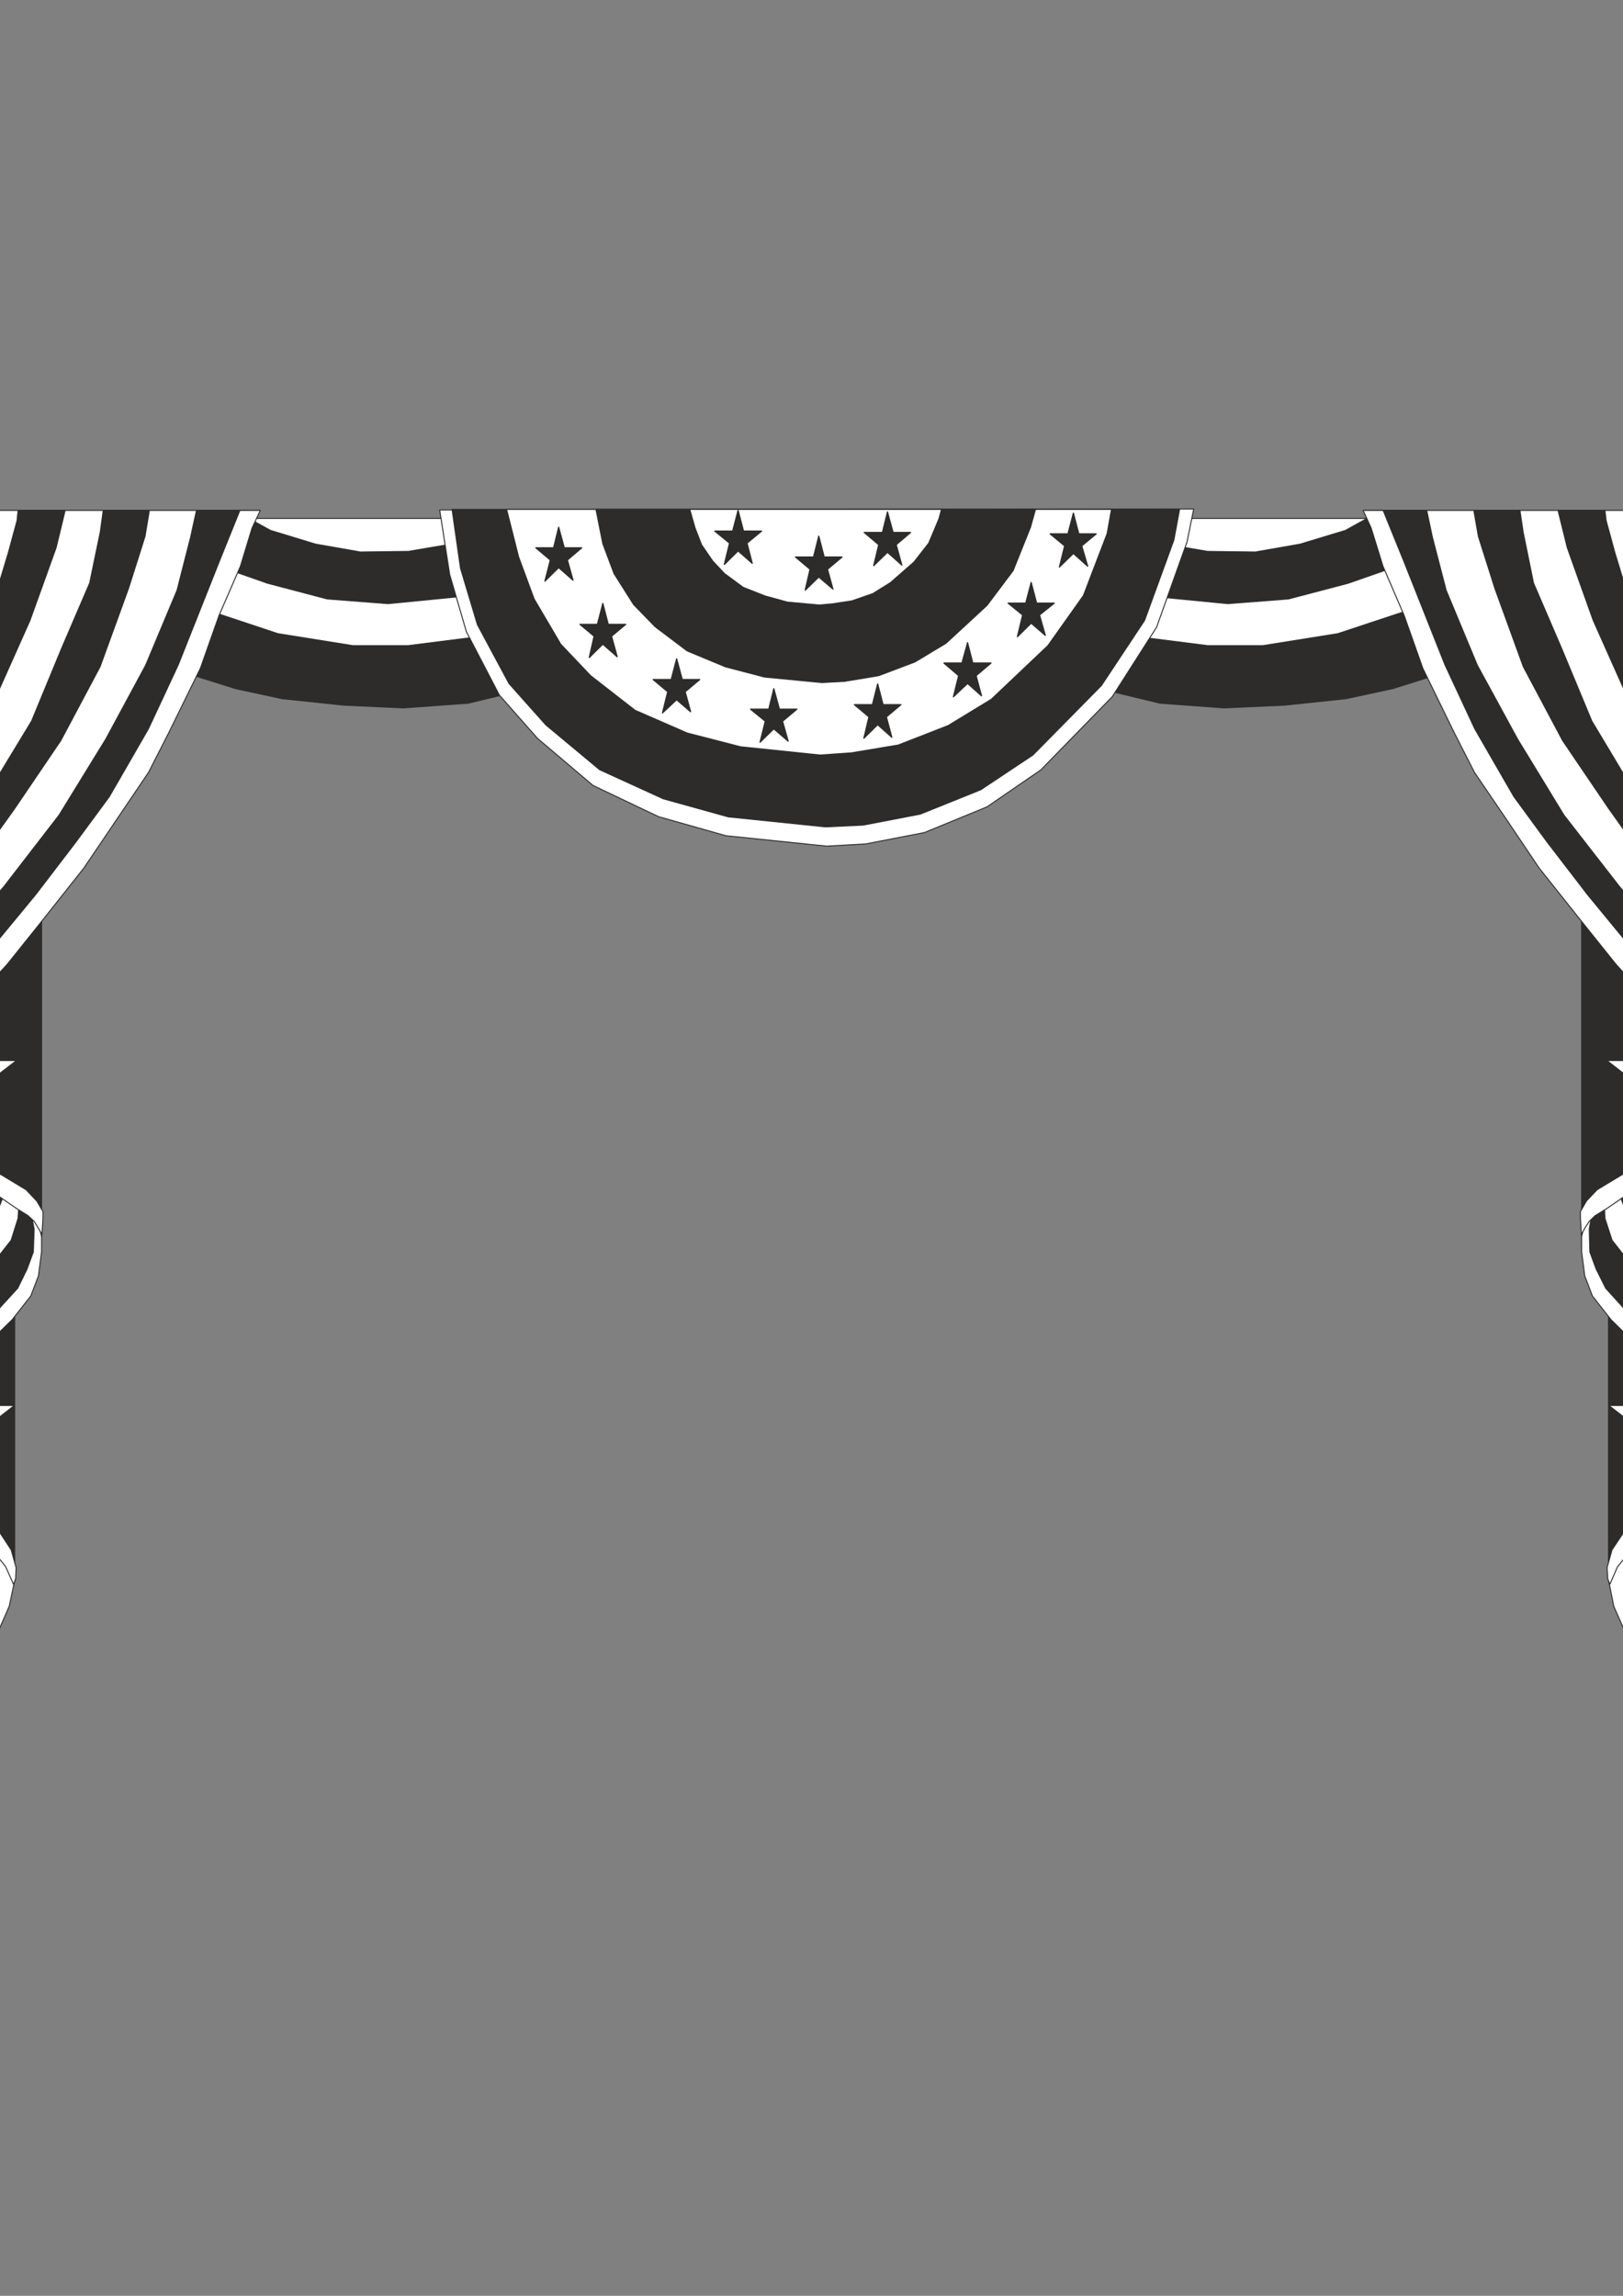
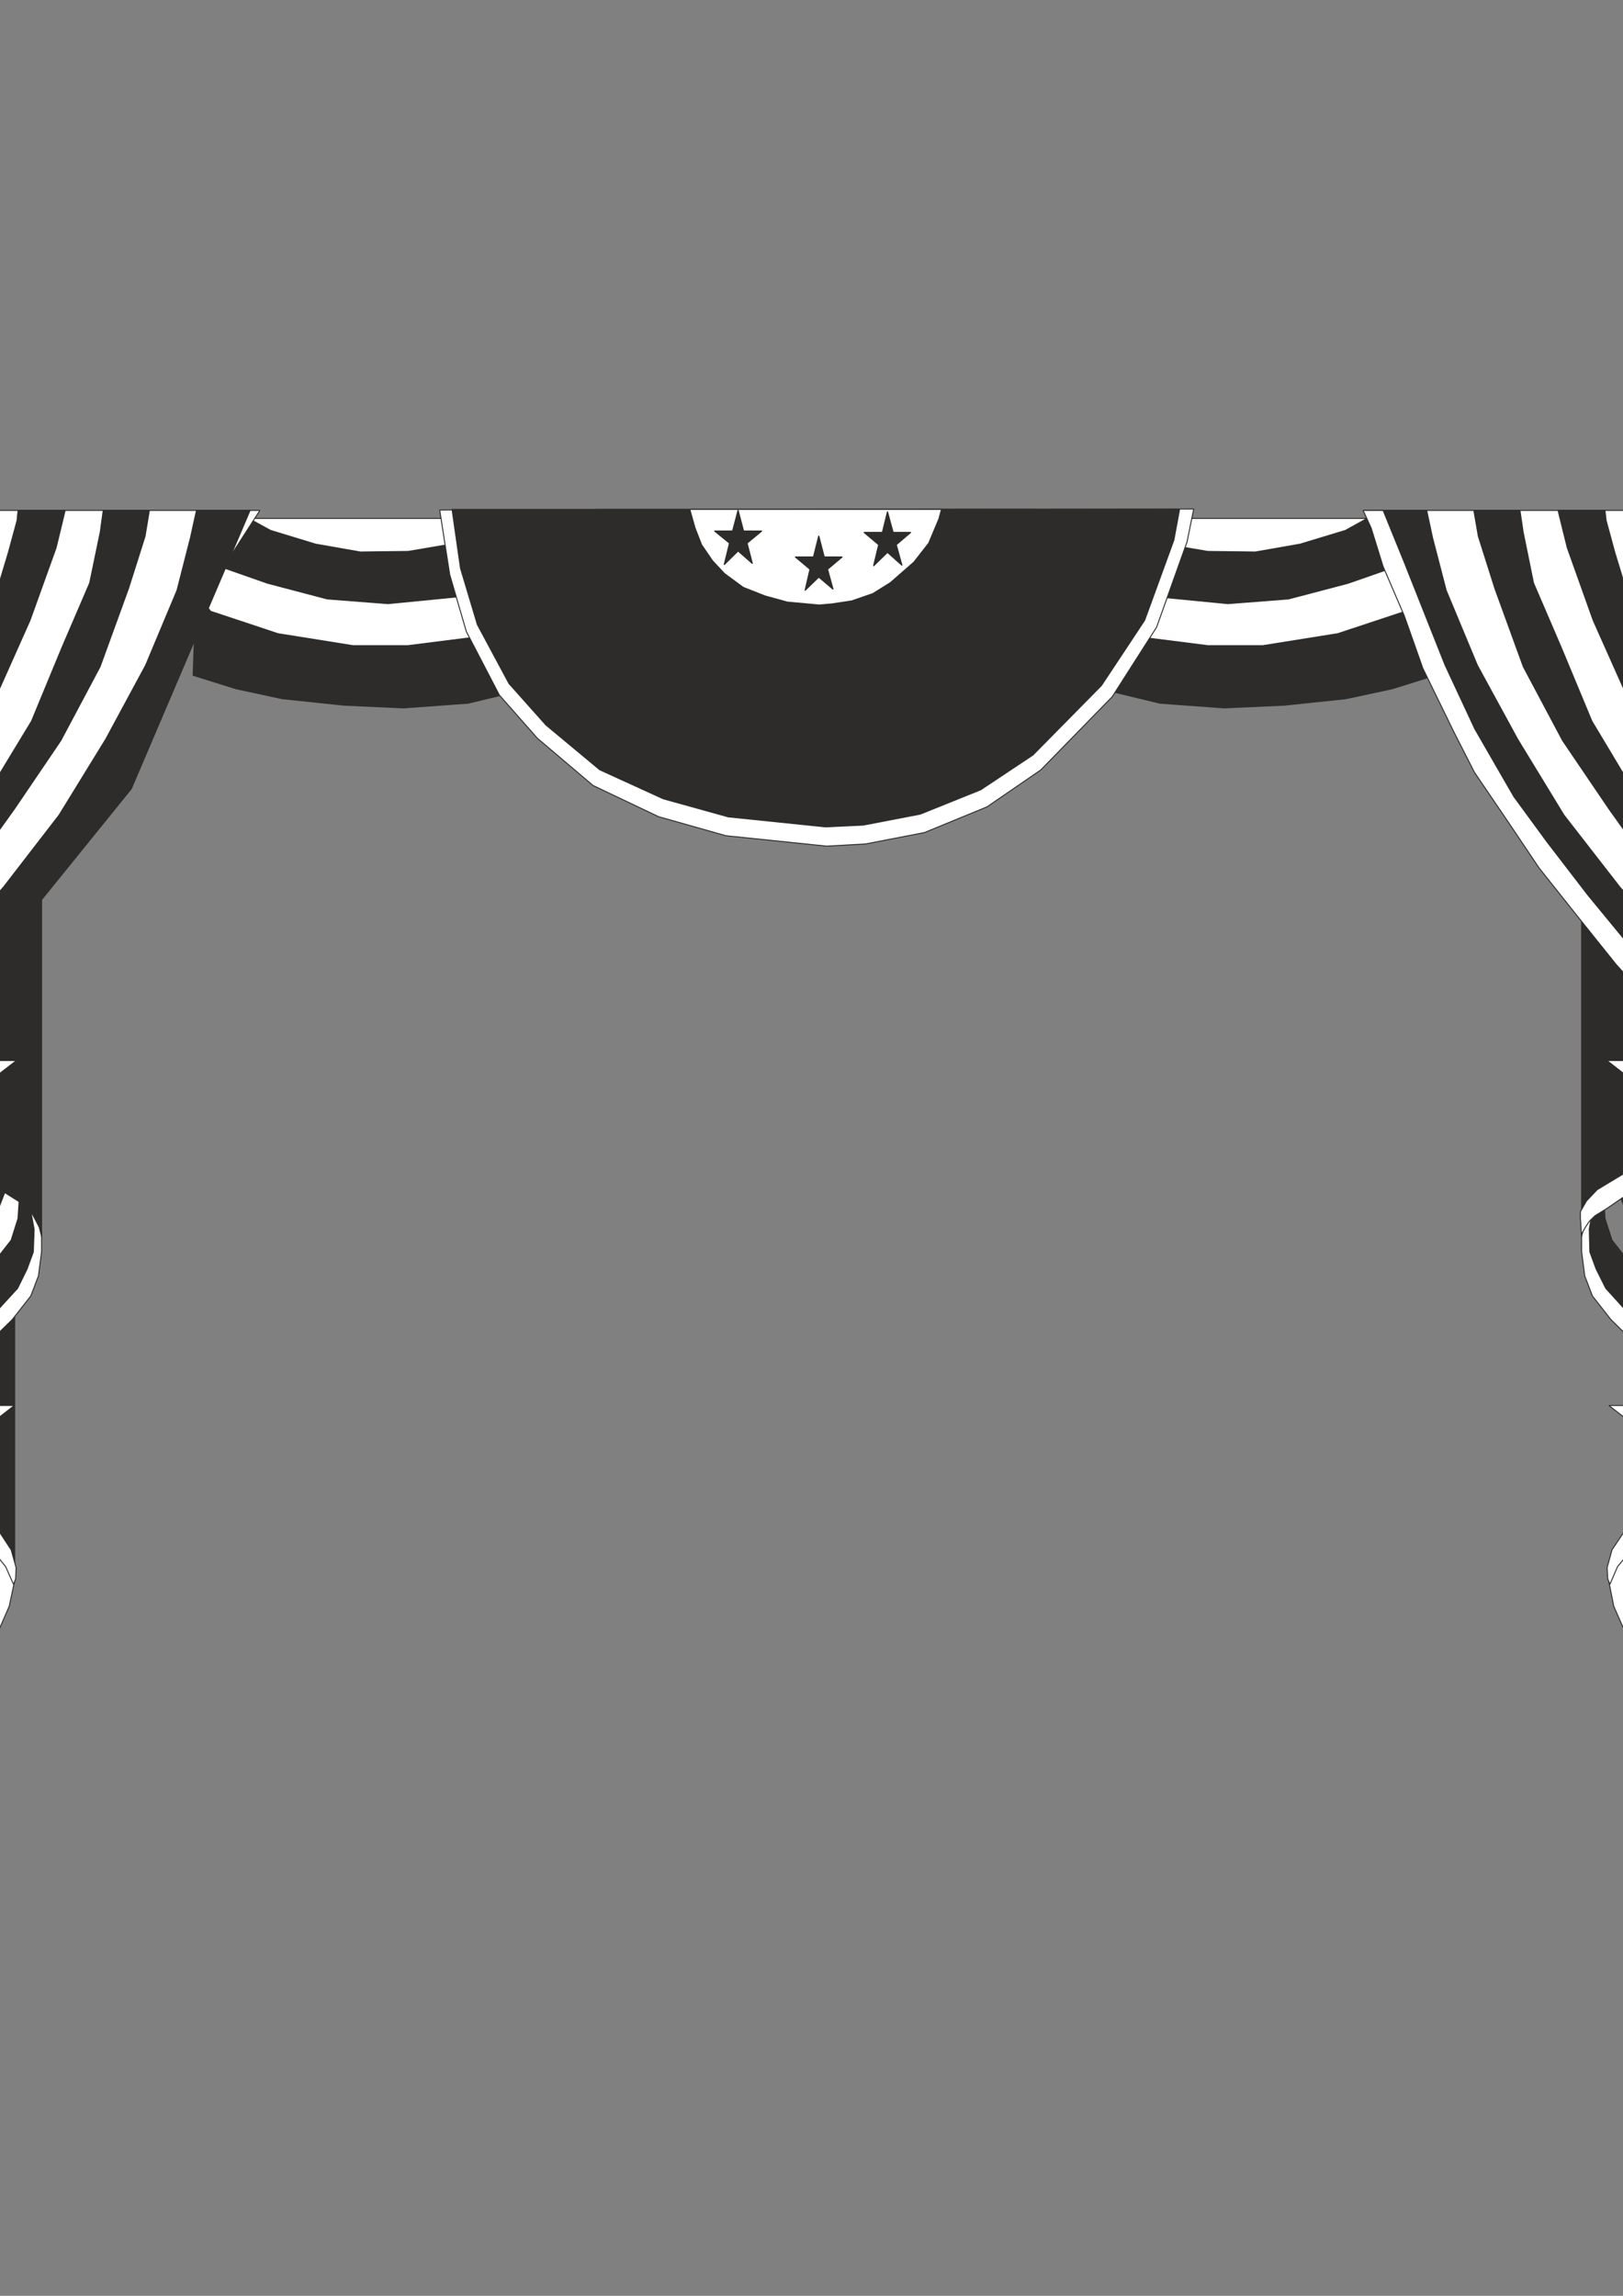
<svg xmlns="http://www.w3.org/2000/svg" height="841.89pt" viewBox="0 0 595.276 841.89" width="595.276pt" version="1.1" id="3e553240-f60d-11ea-ac04-dcc15c148e23">
  <rect x="0" y="0" width="595.276" height="841.89" fill="#808080" stroke="none" />
  <g>
    <path style="stroke-linejoin:bevel;stroke:#2d2c2b;stroke-width:0.36;stroke-miterlimit:10.433;fill:#2d2c2b;" d="M 524.438,190.257 L 394.406,190.257 406.358,253.257 425.438,257.865 449.054,259.593 471.23,258.585 493.694,256.209 510.758,252.537 526.382,247.641 524.438,190.257 524.438,190.257 Z" />
    <path style="stroke-linejoin:bevel;stroke:#2d2c2b;stroke-width:0.36;stroke-miterlimit:10.433;fill:#ffffff;" d="M 530.486,204.513 L 515.438,224.169 490.67,232.377 463.166,236.769 443.006,236.769 404.342,231.873 380.654,207.105 530.486,204.513 530.486,204.513 Z" />
    <path style="stroke-linejoin:bevel;stroke:#2d2c2b;stroke-width:0.36;stroke-miterlimit:10.433;fill:#2d2c2b;" d="M 511.19,208.041 L 494.486,213.873 472.598,219.633 450.35,221.361 425.222,218.913 380.87,190.257 524.51,190.257 511.19,208.041 511.19,208.041 Z" />
    <path style="stroke-linejoin:bevel;stroke:#2d2c2b;stroke-width:0.36;stroke-miterlimit:10.433;fill:#ffffff;" d="M 501.398,190.113 L 493.478,194.505 476.846,199.545 460.43,202.425 442.934,202.209 422.63,198.753 408.806,190.113 494.342,190.113 501.398,190.113 501.398,190.113 Z" />
    <path style="stroke-linejoin:bevel;stroke:#2d2c2b;stroke-width:0.36;stroke-miterlimit:10.433;fill:#2d2c2b;" d="M 72.782,190.257 L 202.814,190.257 190.862,253.257 171.71,257.865 148.022,259.593 126.062,258.585 103.454,256.209 86.462,252.537 70.838,247.641 72.782,190.257 72.782,190.257 Z" />
    <path style="stroke-linejoin:bevel;stroke:#2d2c2b;stroke-width:0.36;stroke-miterlimit:10.433;fill:#ffffff;" d="M 62.126,204.513 L 77.246,224.169 101.942,232.377 129.446,236.769 149.606,236.769 188.342,231.873 212.03,207.105 62.126,204.513 62.126,204.513 Z" />
    <path style="stroke-linejoin:bevel;stroke:#2d2c2b;stroke-width:0.36;stroke-miterlimit:10.433;fill:#2d2c2b;" d="M 81.494,208.041 L 98.126,213.873 120.014,219.633 142.334,221.361 167.318,218.913 211.742,190.257 68.174,190.257 81.494,208.041 81.494,208.041 Z" />
    <path style="stroke-linejoin:bevel;stroke:#2d2c2b;stroke-width:0.36;stroke-miterlimit:10.433;fill:#ffffff;" d="M 91.214,190.113 L 99.206,194.505 115.766,199.545 132.182,202.425 149.75,202.209 170.054,198.753 183.806,190.113 98.342,190.113 91.214,190.113 91.214,190.113 Z" />
    <path style="stroke-linejoin:bevel;stroke:#2d2c2b;stroke-width:0.36;stroke-miterlimit:10.433;fill:#ffffff;" d="M 164.942,210.705 L 171.062,231.657 183.158,254.913 197.126,270.753 217.502,288.033 241.55,299.481 266.246,306.465 303.182,310.281 317.438,309.489 339.038,305.313 362.006,295.881 381.734,282.345 407.942,255.489 424.214,230.001 435.374,198.753 437.822,186.657 161.27,187.017 164.942,210.705 164.942,210.705 Z" />
    <path style="stroke-linejoin:bevel;stroke:#2d2c2b;stroke-width:0.36;stroke-miterlimit:10.433;fill:#2d2c2b;" d="M 168.902,208.401 L 175.094,229.065 186.686,250.665 200.222,265.857 219.95,282.273 243.278,292.929 267.11,299.553 302.822,303.225 316.574,302.577 337.526,298.545 359.702,289.617 378.854,276.873 403.982,251.385 419.822,227.481 430.55,198.033 432.638,186.801 165.806,186.801 168.902,208.401 168.902,208.401 Z" />
-     <path style="stroke-linejoin:bevel;stroke:#2d2c2b;stroke-width:0.36;stroke-miterlimit:10.433;fill:#ffffff;" d="M 190.214,204.225 L 195.902,219.633 205.694,236.265 216.638,247.785 232.91,260.457 252.062,268.809 271.646,273.849 300.806,276.873 312.254,276.081 329.462,273.201 347.75,266.073 363.59,256.425 384.326,236.769 397.358,218.409 406.07,195.657 407.654,186.801 185.822,186.801 190.214,204.225 190.214,204.225 Z" />
    <path style="stroke-linejoin:bevel;stroke:#2d2c2b;stroke-width:0.36;stroke-miterlimit:10.433;fill:#2d2c2b;" d="M 218.582,186.801 L 221.102,199.401 225.206,210.345 232.406,221.721 240.326,229.857 252.062,238.713 266.102,244.545 280.43,248.289 301.454,250.305 309.662,249.873 322.262,247.785 335.582,242.745 346.958,235.905 362.006,222.009 371.582,209.265 377.99,193.281 379.79,186.801 218.582,186.801 218.582,186.801 Z" />
    <path style="stroke-linejoin:bevel;stroke:#2d2c2b;stroke-width:0.36;stroke-miterlimit:10.433;fill:#ffffff;" d="M 252.998,186.801 L 254.942,193.641 257.318,199.761 261.35,205.665 265.742,210.345 272.582,215.385 280.646,218.553 288.782,220.785 300.518,221.865 305.27,221.433 312.398,220.353 320.102,217.689 326.582,213.657 335.222,206.097 340.622,199.185 344.366,190.257 345.302,186.801 252.998,186.801 252.998,186.801 Z" />
    <path style="stroke-linejoin:bevel;stroke:#2d2c2b;stroke-width:0.36;stroke-miterlimit:10.433;fill:#2d2c2b;" d="M 210.23,212.865 L 204.902,208.185 199.79,213.225 201.806,205.377 196.406,200.841 203.03,200.841 204.902,193.209 206.99,200.841 213.47,200.841 208.142,205.377 210.23,212.865 210.23,212.865 Z" />
    <path style="stroke-linejoin:bevel;stroke:#2d2c2b;stroke-width:0.36;stroke-miterlimit:10.433;fill:#2d2c2b;" d="M 226.43,240.945 L 221.102,236.265 216.062,241.233 217.862,233.313 212.606,228.921 219.086,228.921 221.102,221.145 223.118,228.921 229.598,228.921 224.342,233.313 226.43,240.945 226.43,240.945 Z" />
    <path style="stroke-linejoin:bevel;stroke:#2d2c2b;stroke-width:0.36;stroke-miterlimit:10.433;fill:#2d2c2b;" d="M 253.358,261.105 L 248.174,256.641 242.918,261.537 244.862,253.689 239.462,249.153 246.158,249.153 248.174,241.449 250.262,249.153 256.742,249.153 251.342,253.689 253.358,261.105 253.358,261.105 Z" />
    <path style="stroke-linejoin:bevel;stroke:#2d2c2b;stroke-width:0.36;stroke-miterlimit:10.433;fill:#2d2c2b;" d="M 289.142,271.905 L 283.814,267.297 278.702,272.265 280.646,264.489 275.174,260.025 281.942,260.025 283.814,252.393 285.902,260.025 292.382,260.025 287.054,264.489 289.142,271.905 289.142,271.905 Z" />
    <path style="stroke-linejoin:bevel;stroke:#2d2c2b;stroke-width:0.36;stroke-miterlimit:10.433;fill:#2d2c2b;" d="M 327.158,270.465 L 321.902,265.785 316.79,270.825 318.662,262.905 313.262,258.369 319.958,258.369 321.902,250.665 323.918,258.369 330.542,258.369 325.142,262.905 327.158,270.465 327.158,270.465 Z" />
    <path style="stroke-linejoin:bevel;stroke:#2d2c2b;stroke-width:0.36;stroke-miterlimit:10.433;fill:#2d2c2b;" d="M 360.062,255.273 L 354.878,250.665 349.622,255.633 351.566,247.785 346.094,243.105 352.79,243.105 354.878,235.545 356.822,243.105 363.59,243.105 358.046,247.785 360.062,255.273 360.062,255.273 Z" />
    <path style="stroke-linejoin:bevel;stroke:#2d2c2b;stroke-width:0.36;stroke-miterlimit:10.433;fill:#2d2c2b;" d="M 383.462,233.097 L 378.206,228.561 373.094,233.601 375.038,225.537 369.638,221.145 376.19,221.145 378.206,213.441 380.222,221.145 386.774,221.145 381.302,225.537 383.462,233.097 383.462,233.097 Z" />
    <path style="stroke-linejoin:bevel;stroke:#2d2c2b;stroke-width:0.36;stroke-miterlimit:10.433;fill:#2d2c2b;" d="M 399.014,207.753 L 393.686,203.001 388.502,208.041 390.446,200.193 385.046,195.729 391.67,195.729 393.686,188.025 395.702,195.729 402.182,195.729 396.782,200.193 399.014,207.753 399.014,207.753 Z" />
    <path style="stroke-linejoin:bevel;stroke:#2d2c2b;stroke-width:0.36;stroke-miterlimit:10.433;fill:#2d2c2b;" d="M 275.966,206.673 L 270.71,202.065 265.598,207.105 267.542,199.185 262.07,194.721 268.694,194.721 270.71,187.017 272.726,194.721 279.422,194.721 274.022,199.185 275.966,206.673 275.966,206.673 Z" />
    <path style="stroke-linejoin:bevel;stroke:#2d2c2b;stroke-width:0.36;stroke-miterlimit:10.433;fill:#2d2c2b;" d="M 305.558,216.105 L 300.302,211.641 295.262,216.537 297.062,208.761 291.662,204.225 298.358,204.225 300.302,196.449 302.318,204.225 308.942,204.225 303.542,208.761 305.558,216.105 305.558,216.105 Z" />
    <path style="stroke-linejoin:bevel;stroke:#2d2c2b;stroke-width:0.36;stroke-miterlimit:10.433;fill:#2d2c2b;" d="M 330.83,207.321 L 325.502,202.569 320.39,207.537 322.262,199.761 316.862,195.225 323.63,195.225 325.502,187.593 327.59,195.225 334.07,195.225 328.742,199.761 330.83,207.321 330.83,207.321 Z" />
    <path style="stroke-linejoin:bevel;stroke:#2d2c2b;stroke-width:0.36;stroke-miterlimit:10.433;fill:#ffffff;" d="M 621.926,540.321 L 621.926,653.217 591.686,574.089 621.926,540.321 621.926,540.321 Z" />
    <path style="stroke-linejoin:bevel;stroke:#2d2c2b;stroke-width:0.36;stroke-miterlimit:10.433;fill:#2d2c2b;" d="M 592.91,573.081 L 601.262,555.225 602.414,566.961 608.678,586.689 617.534,604.185 621.926,614.769 621.926,645.801 592.91,573.081 592.91,573.081 Z" />
    <path style="stroke-linejoin:bevel;stroke:#2d2c2b;stroke-width:0.36;stroke-miterlimit:10.433;fill:#2d2c2b;" d="M 621.926,594.681 L 615.23,580.497 609.686,567.897 605.438,553.425 612.35,553.281 615.734,562.425 619.046,569.769 621.926,575.529 621.926,594.681 621.926,594.681 Z" />
    <path style="stroke-linejoin:bevel;stroke:#2d2c2b;stroke-width:0.36;stroke-miterlimit:10.433;fill:#2d2c2b;" d="M 620.126,554.217 L 614.798,536.793 621.71,536.145 621.71,556.665 620.126,554.217 620.126,554.217 Z" />
    <path style="stroke-linejoin:bevel;stroke:#2d2c2b;stroke-width:0.36;stroke-miterlimit:10.433;fill:#ffffff;" d="M 621.926,655.233 L 617.246,641.337 613.142,632.625 606.374,619.953 599.966,607.353 591.902,589.065 589.67,577.905 592.982,568.329 595.79,569.625 597.662,579.921 602.054,591.585 606.662,601.809 614.222,616.425 619.766,631.617 621.926,636.225 621.926,655.233 621.926,655.233 Z" />
-     <path style="stroke-linejoin:bevel;stroke:#2d2c2b;stroke-width:0.36;stroke-miterlimit:10.433;fill:#2d2c2b;" d="M 589.958,577.545 L 589.958,467.889 629.99,521.385 626.462,540.105 600.686,561.417 589.958,577.545 589.958,577.545 Z" />
    <path style="stroke-linejoin:bevel;stroke:#2d2c2b;stroke-width:0.36;stroke-miterlimit:10.433;fill:#ffffff;" d="M 596.582,537.225 L 607.022,528.801 617.102,537.873 613.286,523.689 623.87,515.409 610.982,515.409 607.022,501.369 603.134,515.409 590.102,515.409 600.83,523.689 596.582,537.225 596.582,537.225 Z" />
    <path style="stroke-linejoin:bevel;stroke:#2d2c2b;stroke-width:0.36;stroke-miterlimit:10.433;fill:#ffffff;" d="M 630.782,522.249 L 630.998,531.825 628.478,539.601 623.582,546.081 615.806,552.777 608.75,558.177 601.118,565.737 596.438,570.633 593.27,574.521 590.462,581.001 589.67,578.913 589.454,574.809 591.254,568.329 596.15,560.985 604.79,553.425 612.422,547.521 618.902,541.689 623.078,537.657 625.598,533.121 628.262,528.369 628.262,523.257 628.046,519.441 630.782,522.249 630.782,522.249 Z" />
-     <path style="stroke-linejoin:bevel;stroke:#2d2c2b;stroke-width:0.36;stroke-miterlimit:10.433;fill:#ffffff;" d="M 630.998,523.617 L 630.998,396.969 583.838,433.617 581.246,460.689 630.998,523.617 630.998,523.617 Z" />
    <path style="stroke-linejoin:bevel;stroke:#2d2c2b;stroke-width:0.36;stroke-miterlimit:10.433;fill:#2d2c2b;" d="M 630.998,520.881 L 583.478,470.625 580.526,447.297 588.23,437.649 588.662,446.793 591.254,454.785 598.526,464.073 610.622,478.257 620.774,488.913 626.462,495.537 628.694,499.425 630.998,503.673 630.998,520.881 630.998,520.881 Z" />
    <path style="stroke-linejoin:bevel;stroke:#2d2c2b;stroke-width:0.36;stroke-miterlimit:10.433;fill:#2d2c2b;" d="M 630.998,483.873 L 628.694,478.329 625.598,473.361 619.478,467.313 611.198,459.537 601.118,449.601 595.79,442.761 592.622,434.553 605.942,432.465 609.614,438.657 616.382,445.425 623.078,452.265 626.462,457.017 628.694,460.617 630.998,465.009 630.998,483.873 630.998,483.873 Z" />
    <path style="stroke-linejoin:bevel;stroke:#2d2c2b;stroke-width:0.36;stroke-miterlimit:10.433;fill:#2d2c2b;" d="M 630.998,446.577 L 628.262,440.457 623.798,435.057 616.526,427.857 622.214,416.049 630.062,424.905 630.782,426.345 630.998,428.505 630.998,446.577 630.998,446.577 Z" />
    <path style="stroke-linejoin:bevel;stroke:#2d2c2b;stroke-width:0.36;stroke-miterlimit:10.433;fill:#ffffff;" d="M 630.998,521.025 L 630.71,518.433 628.982,515.265 626.462,512.097 620.27,505.545 614.51,500.361 606.734,492.369 600.83,485.673 594.494,478.545 588.95,472.425 585.422,465.369 583.118,459.105 582.902,450.753 584.054,444.057 580.094,451.689 580.094,458.961 581.246,467.889 584.054,475.233 590.822,483.873 600.542,493.449 615.23,508.281 622.574,515.913 626.966,519.945 629.702,523.113 630.926,527.145 630.998,521.025 630.998,521.025 Z" />
    <path style="stroke-linejoin:bevel;stroke:#2d2c2b;stroke-width:0.36;stroke-miterlimit:10.433;fill:#2d2c2b;" d="M 580.094,453.489 L 580.094,316.545 634.67,395.385 634.166,411.729 582.254,444.489 580.094,453.489 580.094,453.489 Z" />
    <path style="stroke-linejoin:bevel;stroke:#2d2c2b;stroke-width:0.36;stroke-miterlimit:10.433;fill:#ffffff;" d="M 580.022,452.625 L 579.662,446.793 579.662,444.273 581.894,440.385 585.782,436.281 594.494,431.025 605.726,424.545 616.814,419.361 623.582,414.465 629.774,409.065 631.862,406.257 633.302,402.585 635.462,399.417 635.894,405.033 635.462,410.649 633.59,414.753 629.27,419.361 625.094,423.105 614.798,430.377 606.158,433.905 596.438,438.297 589.31,443.193 585.062,445.785 582.902,447.873 581.534,449.961 580.022,452.625 580.022,452.625 Z" />
    <path style="stroke-linejoin:bevel;stroke:#2d2c2b;stroke-width:0.36;stroke-miterlimit:10.433;fill:#ffffff;" d="M 595.79,410.649 L 606.158,402.225 616.382,411.225 612.566,397.113 623.15,388.905 610.262,388.905 606.158,374.649 602.27,388.905 589.382,388.905 599.966,397.113 595.79,410.649 595.79,410.649 Z" />
    <path style="stroke-linejoin:bevel;stroke:#2d2c2b;stroke-width:0.36;stroke-miterlimit:10.433;fill:#ffffff;" d="M 636.542,399.849 L 636.542,197.745 635.678,194.577 634.526,192.417 632.15,189.897 628.118,187.881 623.654,187.161 500.102,187.161 636.542,399.849 636.542,399.849 Z" />
    <path style="stroke-linejoin:bevel;stroke:#2d2c2b;stroke-width:0.36;stroke-miterlimit:10.433;fill:#2d2c2b;" d="M 547.262,289.257 L 503.702,187.161 523.286,187.161 525.374,197.025 530.414,216.465 541.862,243.969 556.622,271.041 573.614,298.905 593.99,325.113 614.654,348.945 627.11,361.905 632.582,368.961 634.742,373.065 635.75,375.585 635.75,398.697 547.262,289.257 547.262,289.257 Z" />
    <path style="stroke-linejoin:bevel;stroke:#2d2c2b;stroke-width:0.36;stroke-miterlimit:10.433;fill:#ffffff;" d="M 636.11,400.281 L 636.11,393.441 632.726,388.257 622.574,374.145 609.182,360.681 597.302,346.353 582.326,328.137 567.494,308.841 555.254,292.137 540.926,267.297 529.982,243.825 515.006,206.097 507.302,187.161 499.958,187.161 502.91,193.641 507.23,207.609 515.006,225.681 521.846,245.049 533.222,268.377 540.782,283.209 553.31,301.641 564.542,318.345 579.086,336.633 592.766,353.697 607.814,370.185 620.99,383.289 630.062,392.433 632.582,397.113 633.878,400.929 635.75,406.545 636.11,400.281 636.11,400.281 Z" />
    <path style="stroke-linejoin:bevel;stroke:#2d2c2b;stroke-width:0.36;stroke-miterlimit:10.433;fill:#2d2c2b;" d="M 636.47,356.865 L 634.886,354.345 633.302,351.825 625.094,342.249 609.254,323.457 590.102,296.601 573.11,271.545 558.71,244.473 548.27,215.745 542.222,196.665 540.566,187.161 557.486,187.161 558.638,195.081 562.454,213.801 572.606,237.417 583.838,264.417 596.222,285.081 614.582,311.001 630.71,326.985 633.446,330.081 634.958,332.385 636.542,335.481 636.542,352.545 636.47,356.865 636.47,356.865 Z" />
    <path style="stroke-linejoin:bevel;stroke:#2d2c2b;stroke-width:0.36;stroke-miterlimit:10.433;fill:#2d2c2b;" d="M 636.11,315.249 L 633.158,311.721 623.582,299.481 610.982,280.689 596.582,254.913 584.342,227.481 574.838,200.841 571.454,187.161 588.662,187.161 589.094,190.905 592.262,202.569 597.59,220.065 605.078,241.017 615.374,260.025 626.246,277.017 632.582,287.385 636.11,292.065 636.11,315.249 636.11,315.249 Z" />
    <path style="stroke-linejoin:bevel;stroke:#2d2c2b;stroke-width:0.36;stroke-miterlimit:10.433;fill:#2d2c2b;" d="M 636.254,273.273 L 630.926,262.185 620.702,241.665 611.558,220.497 607.454,199.185 606.086,187.017 623.222,187.017 624.518,193.641 628.118,208.977 630.782,221.073 633.59,227.481 636.11,231.945 636.254,273.273 636.254,273.273 Z" />
    <path style="stroke-linejoin:bevel;stroke:#2d2c2b;stroke-width:0.36;stroke-miterlimit:10.433;fill:#ffffff;" d="M -26.578,540.321 L -26.578,653.217 3.662,574.089 -26.578,540.321 -26.578,540.321 Z" />
    <path style="stroke-linejoin:bevel;stroke:#2d2c2b;stroke-width:0.36;stroke-miterlimit:10.433;fill:#2d2c2b;" d="M 2.51,573.081 L -5.914,555.225 -7.066,566.961 -13.33,586.689 -22.186,604.185 -26.578,614.769 -26.578,645.801 2.51,573.081 2.51,573.081 Z" />
    <path style="stroke-linejoin:bevel;stroke:#2d2c2b;stroke-width:0.36;stroke-miterlimit:10.433;fill:#2d2c2b;" d="M -26.578,594.681 L -19.81,580.497 -14.41,567.897 -10.018,553.425 -17.002,553.281 -20.458,562.425 -23.698,569.769 -26.578,575.529 -26.578,594.681 -26.578,594.681 Z" />
    <path style="stroke-linejoin:bevel;stroke:#2d2c2b;stroke-width:0.36;stroke-miterlimit:10.433;fill:#2d2c2b;" d="M -24.778,554.217 L -19.378,536.793 -26.362,536.145 -26.362,556.665 -24.778,554.217 -24.778,554.217 Z" />
    <path style="stroke-linejoin:bevel;stroke:#2d2c2b;stroke-width:0.36;stroke-miterlimit:10.433;fill:#ffffff;" d="M -26.578,655.233 L -21.898,641.337 -17.794,632.625 -11.026,619.953 -4.618,607.353 3.374,589.065 5.75,577.905 2.366,568.329 -0.37,569.625 -2.314,579.921 -6.778,591.585 -11.314,601.809 -18.802,616.425 -24.418,631.617 -26.578,636.225 -26.578,655.233 -26.578,655.233 Z" />
    <path style="stroke-linejoin:bevel;stroke:#2d2c2b;stroke-width:0.36;stroke-miterlimit:10.433;fill:#2d2c2b;" d="M 5.39,577.545 L 5.39,467.889 -34.57,521.385 -31.042,540.105 -5.338,561.417 5.39,577.545 5.39,577.545 Z" />
    <path style="stroke-linejoin:bevel;stroke:#2d2c2b;stroke-width:0.36;stroke-miterlimit:10.433;fill:#ffffff;" d="M -1.234,537.225 L -11.602,528.801 -21.754,537.873 -17.938,523.689 -28.45,515.409 -15.562,515.409 -11.602,501.369 -7.786,515.409 5.246,515.409 -5.41,523.689 -1.234,537.225 -1.234,537.225 Z" />
    <path style="stroke-linejoin:bevel;stroke:#2d2c2b;stroke-width:0.36;stroke-miterlimit:10.433;fill:#ffffff;" d="M -35.434,522.249 L -35.578,531.825 -33.058,539.601 -28.162,546.081 -20.458,552.777 -13.474,558.177 -5.698,565.737 -1.018,570.633 2.078,574.521 4.958,581.001 5.75,578.913 5.894,574.809 4.094,568.329 -0.73,560.985 -9.37,553.425 -17.074,547.521 -23.482,541.689 -27.73,537.657 -30.178,533.121 -32.914,528.369 -32.914,523.257 -32.698,519.441 -35.434,522.249 -35.434,522.249 Z" />
    <path style="stroke-linejoin:bevel;stroke:#2d2c2b;stroke-width:0.36;stroke-miterlimit:10.433;fill:#ffffff;" d="M -35.578,523.617 L -35.578,396.969 11.582,433.617 14.102,460.689 -35.578,523.617 -35.578,523.617 Z" />
    <path style="stroke-linejoin:bevel;stroke:#2d2c2b;stroke-width:0.36;stroke-miterlimit:10.433;fill:#2d2c2b;" d="M -35.578,520.881 L 11.87,470.625 14.822,447.297 7.19,437.649 6.614,446.793 4.094,454.785 -3.178,464.073 -15.274,478.257 -25.426,488.913 -31.042,495.537 -33.346,499.425 -35.578,503.673 -35.578,520.881 -35.578,520.881 Z" />
    <path style="stroke-linejoin:bevel;stroke:#2d2c2b;stroke-width:0.36;stroke-miterlimit:10.433;fill:#2d2c2b;" d="M -35.578,483.873 L -33.346,478.329 -30.178,473.361 -24.058,467.313 -15.85,459.537 -5.698,449.601 -0.37,442.761 2.798,434.553 -10.594,432.465 -14.266,438.657 -20.962,445.425 -27.73,452.265 -31.042,457.017 -33.346,460.617 -35.578,465.009 -35.578,483.873 -35.578,483.873 Z" />
    <path style="stroke-linejoin:bevel;stroke:#2d2c2b;stroke-width:0.36;stroke-miterlimit:10.433;fill:#2d2c2b;" d="M -35.578,446.577 L -32.914,440.457 -28.378,435.057 -21.178,427.857 -26.938,416.049 -34.642,424.905 -35.434,426.345 -35.578,428.505 -35.578,446.577 -35.578,446.577 Z" />
    <path style="stroke-linejoin:bevel;stroke:#2d2c2b;stroke-width:0.36;stroke-miterlimit:10.433;fill:#ffffff;" d="M -35.578,521.025 L -35.29,518.433 -33.634,515.265 -31.042,512.097 -24.85,505.545 -19.09,500.361 -11.458,492.369 -5.41,485.673 0.854,478.545 6.47,472.425 9.926,465.369 12.23,459.105 12.518,450.753 11.294,444.057 15.254,451.689 15.254,458.961 14.102,467.889 11.294,475.233 4.526,483.873 -5.266,493.449 -19.81,508.281 -27.226,515.913 -31.618,519.945 -34.354,523.113 -35.578,527.145 -35.578,521.025 -35.578,521.025 Z" />
    <path style="stroke-linejoin:bevel;stroke:#2d2c2b;stroke-width:0.36;stroke-miterlimit:10.433;fill:#2d2c2b;" d="M 15.254,453.489 L 15.254,316.545 -39.25,395.385 -38.818,411.729 13.094,444.489 15.254,453.489 15.254,453.489 Z" />
-     <path style="stroke-linejoin:bevel;stroke:#2d2c2b;stroke-width:0.36;stroke-miterlimit:10.433;fill:#ffffff;" d="M 15.398,452.625 L 15.758,446.793 15.758,444.273 13.454,440.385 9.566,436.281 0.854,431.025 -10.378,424.545 -21.466,419.361 -28.162,414.465 -34.498,409.065 -36.586,406.257 -38.026,402.585 -40.114,399.417 -40.618,405.033 -40.114,410.649 -38.17,414.753 -33.922,419.361 -29.818,423.105 -19.378,430.377 -10.81,433.905 -1.018,438.297 6.11,443.193 10.286,445.785 12.518,447.873 13.814,449.961 15.398,452.625 15.398,452.625 Z" />
    <path style="stroke-linejoin:bevel;stroke:#2d2c2b;stroke-width:0.36;stroke-miterlimit:10.433;fill:#ffffff;" d="M -0.37,410.649 L -10.81,402.225 -21.034,411.225 -17.218,397.113 -27.73,388.905 -14.842,388.905 -10.81,374.649 -6.85,388.905 6.038,388.905 -4.618,397.113 -0.37,410.649 -0.37,410.649 Z" />
    <path style="stroke-linejoin:bevel;stroke:#2d2c2b;stroke-width:0.36;stroke-miterlimit:10.433;fill:#ffffff;" d="M -41.266,399.849 L -41.266,197.745 -40.258,194.577 -39.178,192.417 -36.73,189.897 -32.698,187.881 -28.306,187.161 95.318,187.161 -41.266,399.849 -41.266,399.849 Z" />
    <path style="stroke-linejoin:bevel;stroke:#2d2c2b;stroke-width:0.36;stroke-miterlimit:10.433;fill:#2d2c2b;" d="M 48.158,289.257 L 91.718,187.161 72.062,187.161 69.902,197.025 64.934,216.465 53.414,243.969 38.798,271.041 21.662,298.905 1.43,325.113 -19.306,348.945 -31.69,361.905 -37.234,368.961 -39.394,373.065 -40.402,375.585 -40.402,398.697 48.158,289.257 48.158,289.257 Z" />
-     <path style="stroke-linejoin:bevel;stroke:#2d2c2b;stroke-width:0.36;stroke-miterlimit:10.433;fill:#ffffff;" d="M -40.762,400.281 L -40.762,393.441 -37.378,388.257 -27.298,374.145 -13.834,360.681 -2.026,346.353 13.022,328.137 27.782,308.841 40.094,292.137 54.422,267.297 65.366,243.825 80.342,206.097 87.974,187.161 95.462,187.161 92.438,193.641 88.19,207.609 80.342,225.681 73.502,245.049 62.054,268.377 54.494,283.209 42.038,301.641 30.734,318.345 16.262,336.633 2.582,353.697 -12.538,370.185 -25.57,383.289 -34.642,392.433 -37.234,397.113 -38.458,400.929 -40.402,406.545 -40.762,400.281 -40.762,400.281 Z" />
    <path style="stroke-linejoin:bevel;stroke:#2d2c2b;stroke-width:0.36;stroke-miterlimit:10.433;fill:#2d2c2b;" d="M -41.122,356.865 L -39.538,354.345 -38.026,351.825 -29.818,342.249 -13.906,323.457 5.318,296.601 22.31,271.545 36.71,244.473 47.15,215.745 53.198,196.665 54.782,187.161 37.862,187.161 36.782,195.081 32.894,213.801 22.742,237.417 11.582,264.417 -0.946,285.081 -19.234,311.001 -35.29,326.985 -38.098,330.081 -39.61,332.385 -41.266,335.481 -41.266,352.545 -41.122,356.865 -41.122,356.865 Z" />
    <path style="stroke-linejoin:bevel;stroke:#2d2c2b;stroke-width:0.36;stroke-miterlimit:10.433;fill:#2d2c2b;" d="M -40.834,315.249 L -37.738,311.721 -28.162,299.481 -15.562,280.689 -1.234,254.913 11.006,227.481 20.582,200.841 23.894,187.161 6.614,187.161 6.254,190.905 3.086,202.569 -2.17,220.065 -9.658,241.017 -20.026,260.025 -30.898,277.017 -37.234,287.385 -40.762,292.065 -40.834,315.249 -40.834,315.249 Z" />
    <path style="stroke-linejoin:bevel;stroke:#2d2c2b;stroke-width:0.36;stroke-miterlimit:10.433;fill:#2d2c2b;" d="M -40.906,273.273 L -35.578,262.185 -25.282,241.665 -16.138,220.497 -12.106,199.185 -10.738,187.017 -27.874,187.017 -29.098,193.641 -32.698,208.977 -35.362,221.073 -38.17,227.481 -40.762,231.945 -40.906,273.273 -40.906,273.273 Z" />
  </g>
</svg>